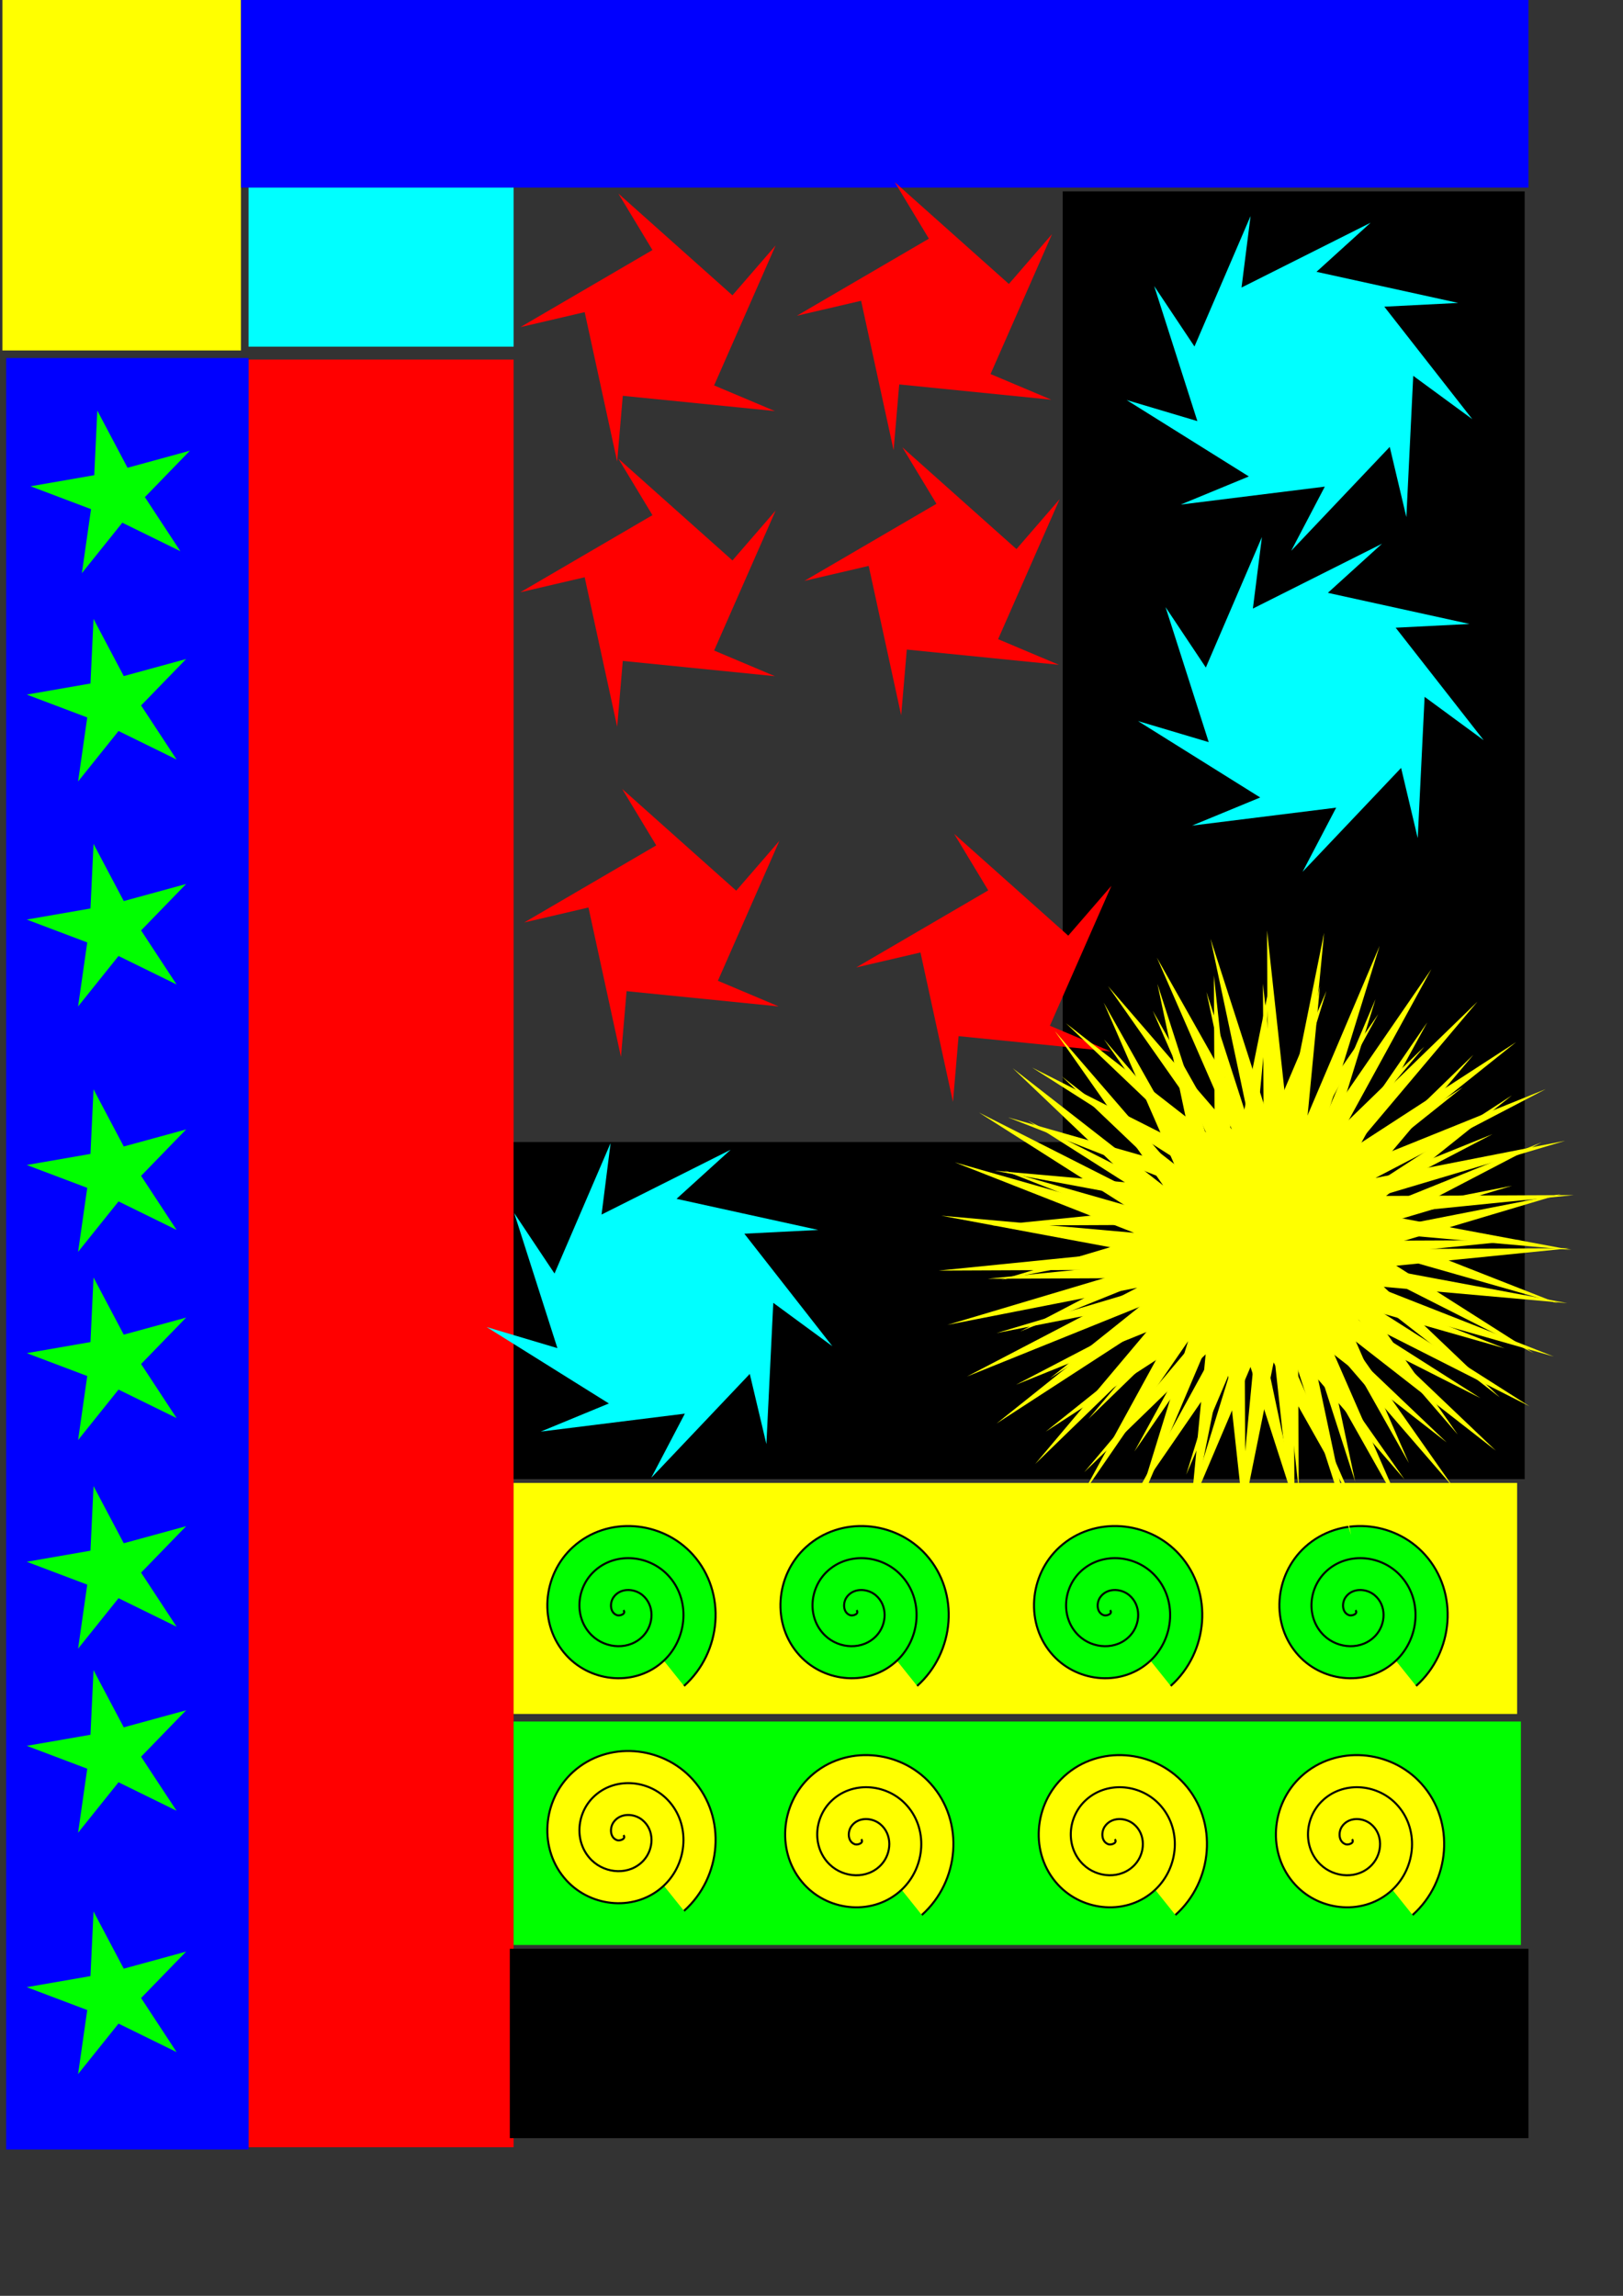
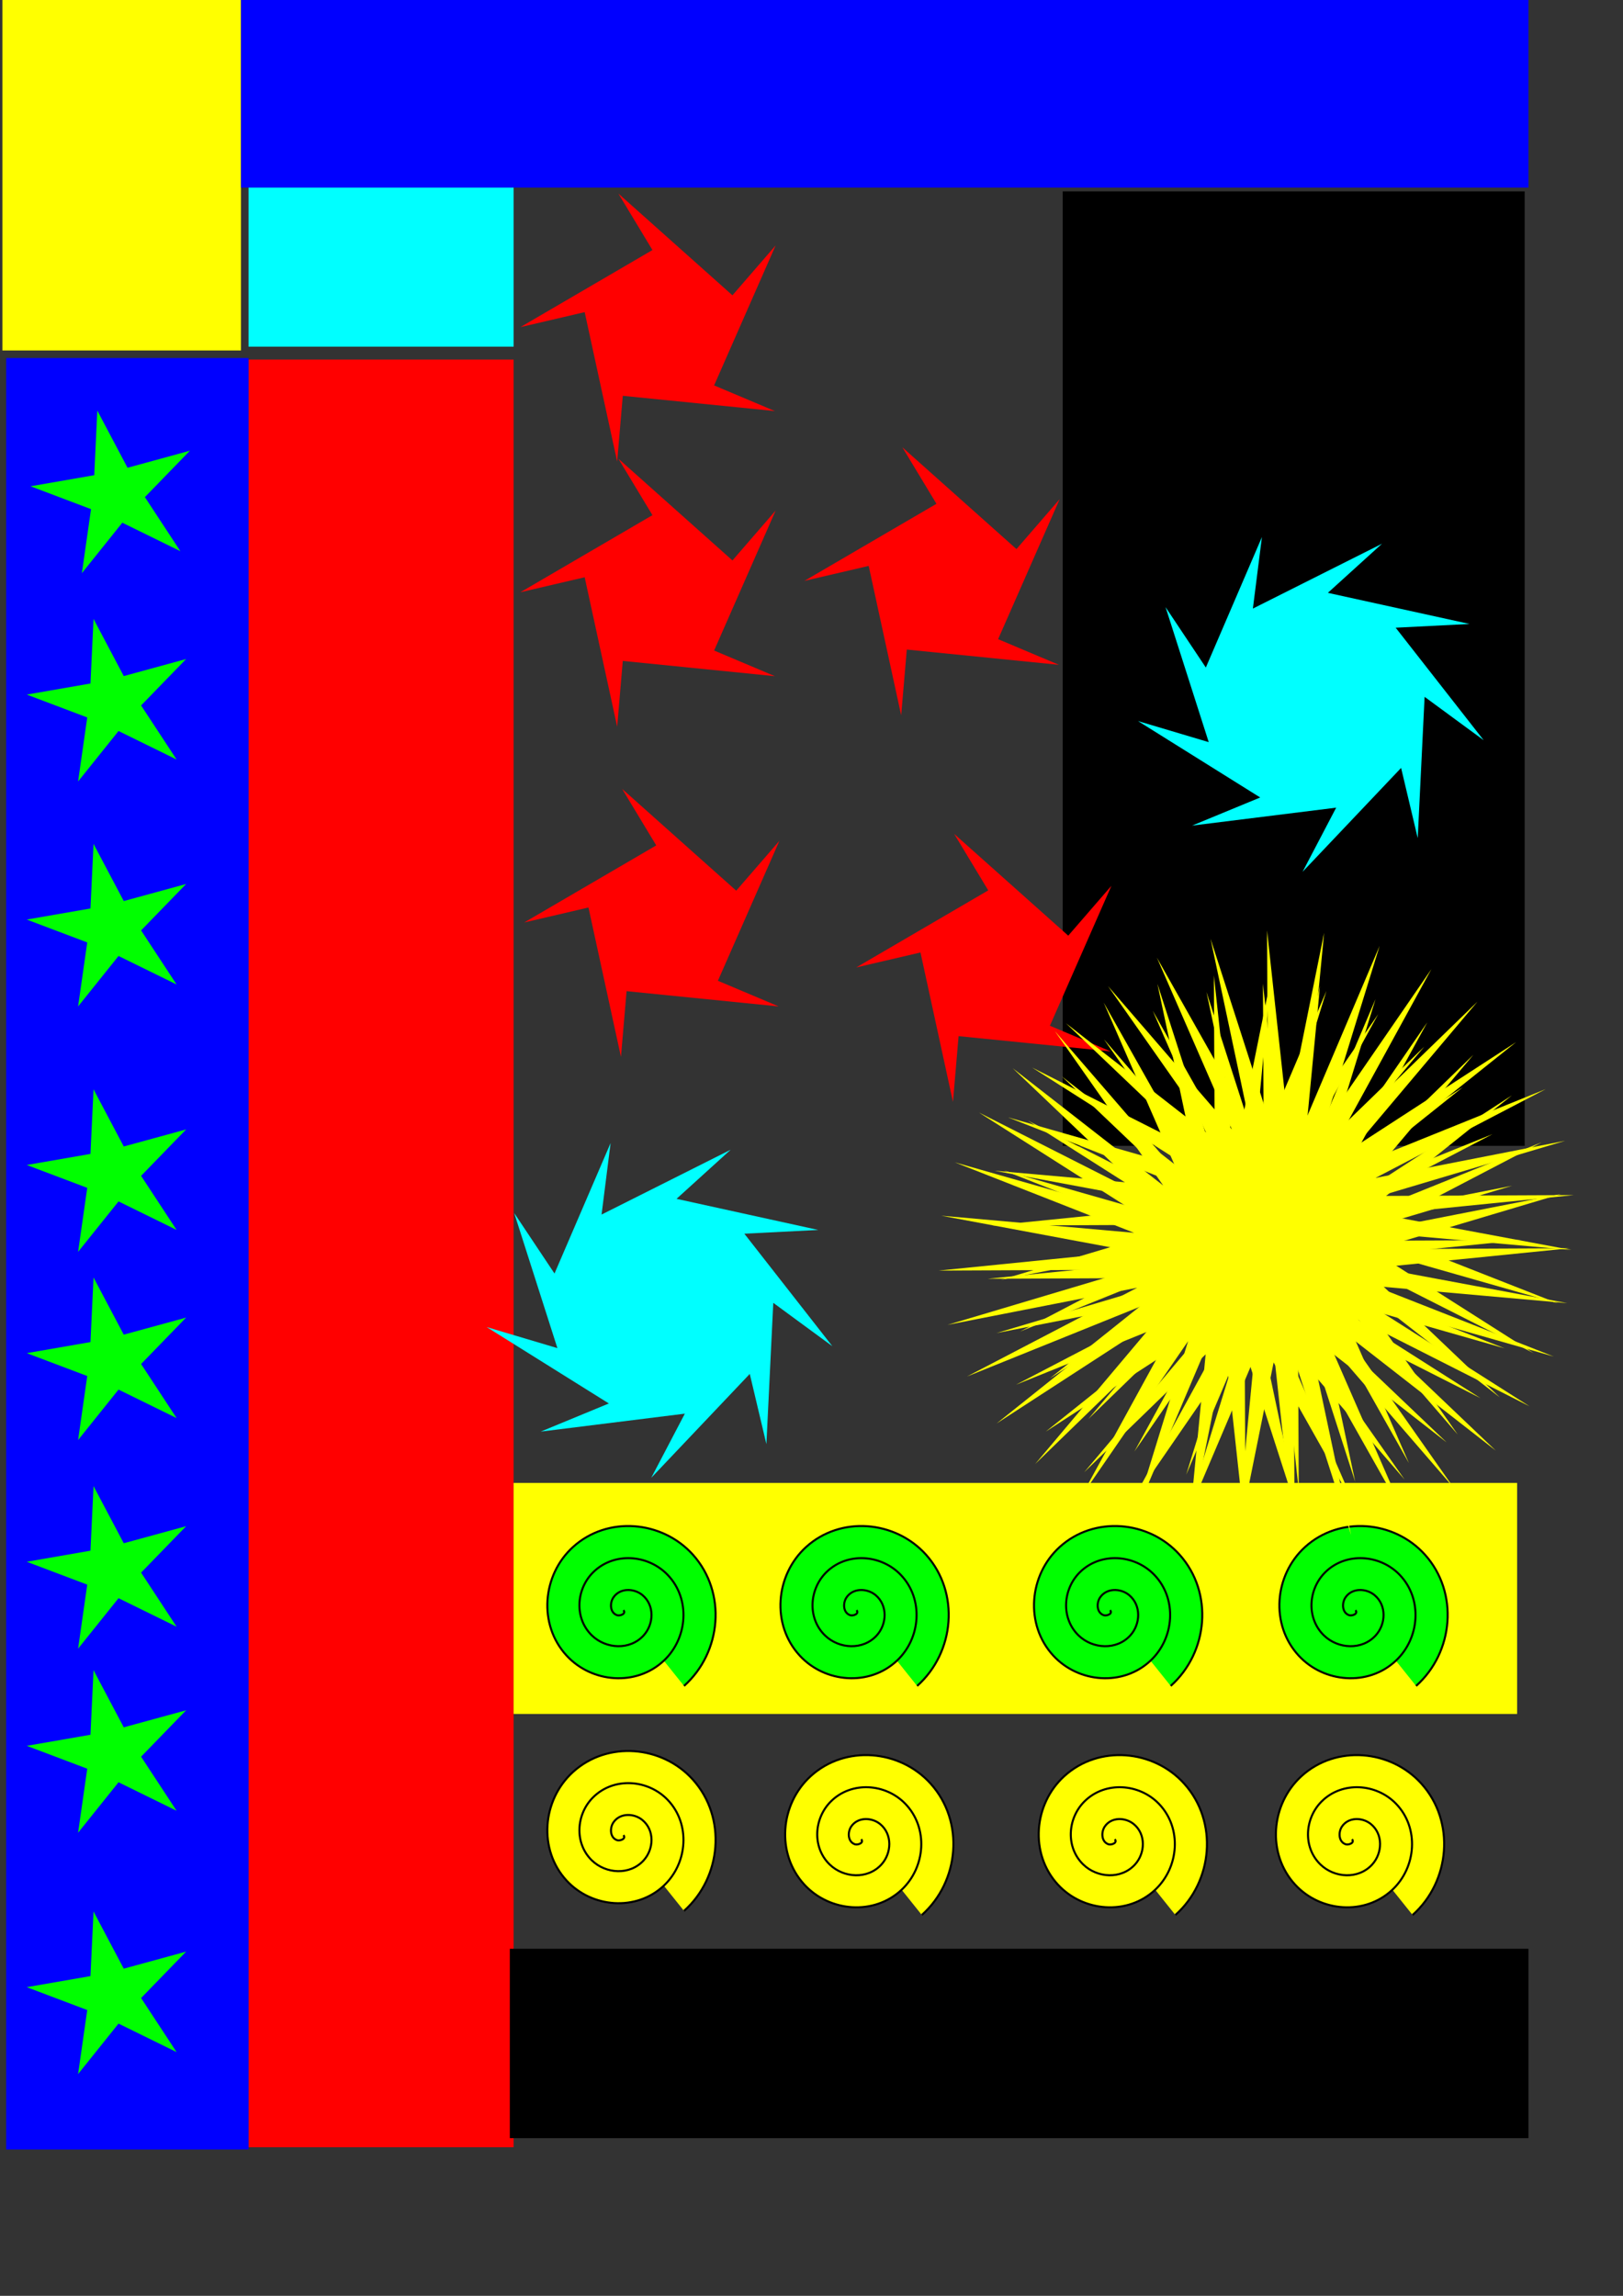
<svg xmlns="http://www.w3.org/2000/svg" xmlns:ns1="http://www.inkscape.org/namespaces/inkscape" xmlns:ns2="http://sodipodi.sourceforge.net/DTD/sodipodi-0.dtd" width="210mm" height="297mm" id="svg2" version="1.1" ns1:version="0.48.1 " ns2:docname="Documento nuevo 1">
  <rect width="100%" height="100%" fill="#333333" stroke="none" />
  <defs id="defs4" />
  <ns2:namedview id="base" pagecolor="#ffffff" bordercolor="#666666" borderopacity="1.0" ns1:pageopacity="0.0" ns1:pageshadow="2" ns1:zoom="0.32" ns1:cx="350" ns1:cy="583.11932" ns1:document-units="px" ns1:current-layer="layer1" showgrid="false" ns1:window-width="1366" ns1:window-height="706" ns1:window-x="-8" ns1:window-y="-8" ns1:window-maximized="1" />
  <g ns1:label="Capa 1" ns1:groupmode="layer" id="layer1">
    <rect style="fill:#ffff00;display:inline" id="rect3791" width="116.667" height="174.074" x="1.174" y="-2.717" />
    <rect style="fill:#00ffff;display:inline" id="rect3793" width="129.63" height="77.778" x="121.544" y="91.727" />
    <rect style="fill:#ff0000;display:inline" id="rect3795" width="129.63" height="874.074" x="121.544" y="175.8" />
    <rect style="fill:#000000;display:inline" id="rect3797" width="498.148" height="92.593" x="249.322" y="952.838" />
-     <rect style="fill:#00ff00;display:inline" id="rect3805" width="492.593" height="109.259" x="251.174" y="841.727" />
    <rect style="fill:#ffff00;display:inline" id="rect3807" width="490.741" height="112.963" x="251.174" y="725.061" />
    <rect style="fill:#0000ff;display:inline" id="rect3817" width="118.519" height="875.926" x="3.026" y="175.061" />
    <path style="fill:#ffff00;stroke:#000000;stroke-width:1px;stroke-linecap:butt;stroke-linejoin:miter;stroke-opacity:1;display:inline" d="m 304.878,897.283 c 1.486,1.857 -1.77,2.919 -3.086,2.469 -3.567,-1.218 -3.634,-5.968 -1.852,-8.642 3.188,-4.784 10.069,-4.621 14.197,-1.235 6.059,4.97 5.644,14.229 0.617,19.753 -6.7,7.364 -18.409,6.683 -25.309,0 -8.683,-8.409 -7.73,-22.599 0.617,-30.864 10.109,-10.01 26.796,-8.782 36.42,1.235 11.342,11.804 9.837,30.995 -1.852,41.975 -13.495,12.677 -35.197,10.894 -47.531,-2.469 -14.014,-15.184 -11.952,-39.401 3.086,-53.086 16.871,-15.353 43.606,-13.012 58.642,3.704 16.693,18.557 14.072,47.812 -4.321,64.198" id="path3847" ns1:connector-curvature="0" />
    <path style="fill:#ffff00;stroke:#000000;stroke-width:1px;stroke-linecap:butt;stroke-linejoin:miter;stroke-opacity:1;display:inline" d="m 421.174,899.283 c 1.486,1.857 -1.77,2.919 -3.086,2.469 -3.567,-1.218 -3.634,-5.968 -1.852,-8.642 3.188,-4.784 10.069,-4.621 14.197,-1.235 6.059,4.97 5.644,14.229 0.617,19.753 -6.7,7.364 -18.409,6.683 -25.309,0 -8.683,-8.409 -7.73,-22.599 0.617,-30.864 10.109,-10.01 26.796,-8.782 36.42,1.235 11.342,11.804 9.837,30.995 -1.852,41.975 -13.495,12.677 -35.197,10.894 -47.531,-2.469 -14.014,-15.184 -11.952,-39.401 3.086,-53.086 16.871,-15.353 43.606,-13.012 58.642,3.704 16.693,18.557 14.072,47.812 -4.321,64.198" id="path3849" ns1:connector-curvature="0" />
    <path ns1:connector-curvature="0" id="path3887" d="m 545.174,899.283 c 1.486,1.857 -1.77,2.919 -3.086,2.469 -3.567,-1.218 -3.634,-5.968 -1.852,-8.642 3.188,-4.784 10.069,-4.621 14.197,-1.235 6.059,4.97 5.644,14.229 0.617,19.753 -6.7,7.364 -18.409,6.683 -25.309,0 -8.683,-8.409 -7.73,-22.599 0.617,-30.864 10.109,-10.01 26.796,-8.782 36.42,1.235 11.342,11.804 9.837,30.995 -1.852,41.975 -13.495,12.677 -35.197,10.894 -47.531,-2.469 -14.014,-15.184 -11.952,-39.401 3.086,-53.086 16.871,-15.353 43.606,-13.012 58.642,3.704 16.693,18.557 14.072,47.812 -4.321,64.198" style="fill:#ffff00;stroke:#000000;stroke-width:1px;stroke-linecap:butt;stroke-linejoin:miter;stroke-opacity:1;display:inline" />
    <path style="fill:#ffff00;stroke:#000000;stroke-width:1px;stroke-linecap:butt;stroke-linejoin:miter;stroke-opacity:1;display:inline" d="m 661.174,899.283 c 1.486,1.857 -1.77,2.919 -3.086,2.469 -3.567,-1.218 -3.634,-5.968 -1.852,-8.642 3.188,-4.784 10.069,-4.621 14.197,-1.235 6.059,4.97 5.644,14.229 0.617,19.753 -6.7,7.364 -18.409,6.683 -25.309,0 -8.683,-8.409 -7.73,-22.599 0.617,-30.864 10.109,-10.01 26.796,-8.782 36.42,1.235 11.342,11.804 9.837,30.995 -1.852,41.975 -13.495,12.677 -35.197,10.894 -47.531,-2.469 -14.014,-15.184 -11.952,-39.401 3.086,-53.086 16.871,-15.353 43.606,-13.012 58.642,3.704 16.693,18.557 14.072,47.812 -4.321,64.198" id="path3889" ns1:connector-curvature="0" />
    <path ns1:connector-curvature="0" id="path3891" d="m 304.878,787.283 c 1.486,1.857 -1.77,2.919 -3.086,2.469 -3.567,-1.218 -3.634,-5.968 -1.852,-8.642 3.188,-4.784 10.069,-4.621 14.197,-1.235 6.059,4.97 5.644,14.229 0.617,19.753 -6.7,7.364 -18.409,6.683 -25.309,0 -8.683,-8.409 -7.73,-22.599 0.617,-30.864 10.109,-10.01 26.796,-8.782 36.42,1.235 11.342,11.804 9.837,30.995 -1.852,41.975 -13.495,12.677 -35.197,10.894 -47.531,-2.469 -14.014,-15.184 -11.952,-39.401 3.086,-53.086 16.871,-15.353 43.606,-13.012 58.642,3.704 16.693,18.557 14.072,47.812 -4.321,64.198" style="fill:#00ff00;stroke:#000000;stroke-width:1px;stroke-linecap:butt;stroke-linejoin:miter;stroke-opacity:1;display:inline" />
    <path style="fill:#00ff00;stroke:#000000;stroke-width:1px;stroke-linecap:butt;stroke-linejoin:miter;stroke-opacity:1;display:inline" d="m 418.878,787.283 c 1.486,1.857 -1.77,2.919 -3.086,2.469 -3.567,-1.218 -3.634,-5.968 -1.852,-8.642 3.188,-4.784 10.069,-4.621 14.197,-1.235 6.059,4.97 5.644,14.229 0.617,19.753 -6.7,7.364 -18.409,6.683 -25.309,0 -8.683,-8.409 -7.73,-22.599 0.617,-30.864 10.109,-10.01 26.796,-8.782 36.42,1.235 11.342,11.804 9.837,30.995 -1.852,41.975 -13.495,12.677 -35.197,10.894 -47.531,-2.469 -14.014,-15.184 -11.952,-39.401 3.086,-53.086 16.871,-15.353 43.606,-13.012 58.642,3.704 16.693,18.557 14.072,47.812 -4.321,64.198" id="path3893" ns1:connector-curvature="0" />
    <path ns1:connector-curvature="0" id="path3895" d="m 542.878,787.283 c 1.486,1.857 -1.77,2.919 -3.086,2.469 -3.567,-1.218 -3.634,-5.968 -1.852,-8.642 3.188,-4.784 10.069,-4.621 14.197,-1.235 6.059,4.97 5.644,14.229 0.617,19.753 -6.7,7.364 -18.409,6.683 -25.309,0 -8.683,-8.409 -7.73,-22.599 0.617,-30.864 10.109,-10.01 26.796,-8.782 36.42,1.235 11.342,11.804 9.837,30.995 -1.852,41.975 -13.495,12.677 -35.197,10.894 -47.531,-2.469 -14.014,-15.184 -11.952,-39.401 3.086,-53.086 16.871,-15.353 43.606,-13.012 58.642,3.704 16.693,18.557 14.072,47.812 -4.321,64.198" style="fill:#00ff00;stroke:#000000;stroke-width:1px;stroke-linecap:butt;stroke-linejoin:miter;stroke-opacity:1;display:inline" />
    <path style="fill:#00ff00;stroke:#000000;stroke-width:1px;stroke-linecap:butt;stroke-linejoin:miter;stroke-opacity:1;display:inline" d="m 662.878,787.283 c 1.486,1.857 -1.77,2.919 -3.086,2.469 -3.567,-1.218 -3.634,-5.968 -1.852,-8.642 3.188,-4.784 10.069,-4.621 14.197,-1.235 6.059,4.97 5.644,14.229 0.617,19.753 -6.7,7.364 -18.409,6.683 -25.309,0 -8.683,-8.409 -7.73,-22.599 0.617,-30.864 10.109,-10.01 26.796,-8.782 36.42,1.235 11.342,11.804 9.837,30.995 -1.852,41.975 -13.495,12.677 -35.197,10.894 -47.531,-2.469 -14.014,-15.184 -11.952,-39.401 3.086,-53.086 16.871,-15.353 43.606,-13.012 58.642,3.704 16.693,18.557 14.072,47.812 -4.321,64.198" id="path3897" ns1:connector-curvature="0" />
    <rect style="fill:#0000ff;display:inline" id="rect3899" width="629.63" height="96.296" x="117.841" y="-4.569" />
    <path ns1:transform-center-y="-1.2262857" ns1:transform-center-x="2.8249361" d="m -624.074,639.399 -28.393,-13.935 -19.778,24.681 4.479,-31.31 -29.585,-11.183 31.161,-5.416 1.494,-31.593 14.78,27.962 30.508,-8.342 -22.027,22.697 z" ns1:randomized="0" ns1:rounded="0" ns1:flatsided="false" ns2:arg2="1.3512979" ns2:arg1="0.72297935" ns2:r2="14.183419" ns2:r1="41.984386" ns2:cy="611.62146" ns2:cx="-655.55554" ns2:sides="5" id="path3924" style="fill:#00ff00;stroke-width:4.6;stroke-miterlimit:4;stroke-dasharray:none;display:inline" ns2:type="star" transform="translate(710.433,-268.042)" />
    <path ns2:type="star" style="fill:#00ff00;stroke-width:4.6;stroke-miterlimit:4;stroke-dasharray:none;display:inline" id="path3926" ns2:sides="5" ns2:cx="-655.55554" ns2:cy="611.62146" ns2:r1="41.984386" ns2:r2="14.183419" ns2:arg1="0.72297935" ns2:arg2="1.3512979" ns1:flatsided="false" ns1:rounded="0" ns1:randomized="0" d="m -624.074,639.399 -28.393,-13.935 -19.778,24.681 4.479,-31.31 -29.585,-11.183 31.161,-5.416 1.494,-31.593 14.78,27.962 30.508,-8.342 -22.027,22.697 z" ns1:transform-center-x="2.8249361" ns1:transform-center-y="-1.2262857" transform="translate(712.285,-369.894)" />
    <path transform="translate(710.433,-158.042)" ns2:type="star" style="fill:#00ff00;stroke-width:4.6;stroke-miterlimit:4;stroke-dasharray:none;display:inline" id="path3928" ns2:sides="5" ns2:cx="-655.55554" ns2:cy="611.62146" ns2:r1="41.984386" ns2:r2="14.183419" ns2:arg1="0.72297935" ns2:arg2="1.3512979" ns1:flatsided="false" ns1:rounded="0" ns1:randomized="0" d="m -624.074,639.399 -28.393,-13.935 -19.778,24.681 4.479,-31.31 -29.585,-11.183 31.161,-5.416 1.494,-31.593 14.78,27.962 30.508,-8.342 -22.027,22.697 z" ns1:transform-center-x="2.8249361" ns1:transform-center-y="-1.2262857" />
    <path ns1:transform-center-y="-1.2262857" ns1:transform-center-x="2.8249361" d="m -624.074,639.399 -28.393,-13.935 -19.778,24.681 4.479,-31.31 -29.585,-11.183 31.161,-5.416 1.494,-31.593 14.78,27.962 30.508,-8.342 -22.027,22.697 z" ns1:randomized="0" ns1:rounded="0" ns1:flatsided="false" ns2:arg2="1.3512979" ns2:arg1="0.72297935" ns2:r2="14.183419" ns2:r1="41.984386" ns2:cy="611.62146" ns2:cx="-655.55554" ns2:sides="5" id="path3930" style="fill:#00ff00;stroke-width:4.6;stroke-miterlimit:4;stroke-dasharray:none;display:inline" ns2:type="star" transform="translate(710.433,-38.042)" />
    <path transform="translate(710.433,53.958)" ns2:type="star" style="fill:#00ff00;stroke-width:4.6;stroke-miterlimit:4;stroke-dasharray:none;display:inline" id="path3932" ns2:sides="5" ns2:cx="-655.55554" ns2:cy="611.62146" ns2:r1="41.984386" ns2:r2="14.183419" ns2:arg1="0.72297935" ns2:arg2="1.3512979" ns1:flatsided="false" ns1:rounded="0" ns1:randomized="0" d="m -624.074,639.399 -28.393,-13.935 -19.778,24.681 4.479,-31.31 -29.585,-11.183 31.161,-5.416 1.494,-31.593 14.78,27.962 30.508,-8.342 -22.027,22.697 z" ns1:transform-center-x="2.8249361" ns1:transform-center-y="-1.2262857" />
    <path ns1:transform-center-y="-1.2262857" ns1:transform-center-x="2.8249361" d="m -624.074,639.399 -28.393,-13.935 -19.778,24.681 4.479,-31.31 -29.585,-11.183 31.161,-5.416 1.494,-31.593 14.78,27.962 30.508,-8.342 -22.027,22.697 z" ns1:randomized="0" ns1:rounded="0" ns1:flatsided="false" ns2:arg2="1.3512979" ns2:arg1="0.72297935" ns2:r2="14.183419" ns2:r1="41.984386" ns2:cy="611.62146" ns2:cx="-655.55554" ns2:sides="5" id="path3934" style="fill:#00ff00;stroke-width:4.6;stroke-miterlimit:4;stroke-dasharray:none;display:inline" ns2:type="star" transform="translate(710.433,155.958)" />
    <path transform="translate(710.433,245.958)" ns2:type="star" style="fill:#00ff00;stroke-width:4.6;stroke-miterlimit:4;stroke-dasharray:none;display:inline" id="path3936" ns2:sides="5" ns2:cx="-655.55554" ns2:cy="611.62146" ns2:r1="41.984386" ns2:r2="14.183419" ns2:arg1="0.72297935" ns2:arg2="1.3512979" ns1:flatsided="false" ns1:rounded="0" ns1:randomized="0" d="m -624.074,639.399 -28.393,-13.935 -19.778,24.681 4.479,-31.31 -29.585,-11.183 31.161,-5.416 1.494,-31.593 14.78,27.962 30.508,-8.342 -22.027,22.697 z" ns1:transform-center-x="2.8249361" ns1:transform-center-y="-1.2262857" />
    <path ns1:transform-center-y="-1.2262857" ns1:transform-center-x="2.8249361" d="m -624.074,639.399 -28.393,-13.935 -19.778,24.681 4.479,-31.31 -29.585,-11.183 31.161,-5.416 1.494,-31.593 14.78,27.962 30.508,-8.342 -22.027,22.697 z" ns1:randomized="0" ns1:rounded="0" ns1:flatsided="false" ns2:arg2="1.3512979" ns2:arg1="0.72297935" ns2:r2="14.183419" ns2:r1="41.984386" ns2:cy="611.62146" ns2:cx="-655.55554" ns2:sides="5" id="path3938" style="fill:#00ff00;stroke-width:4.6;stroke-miterlimit:4;stroke-dasharray:none;display:inline" ns2:type="star" transform="translate(710.433,363.958)" />
-     <rect style="fill:#000000;stroke-width:4.6;stroke-miterlimit:4;stroke-dasharray:none;display:inline" id="rect3940" width="494.444" height="164.815" x="251.174" y="558.394" />
    <rect style="fill:#000000;stroke-width:4.6;stroke-miterlimit:4;stroke-dasharray:none;display:inline" id="rect3942" width="225.926" height="466.667" x="519.692" y="93.579" />
    <path ns2:type="star" style="fill:#ff0000;stroke-width:4.6;stroke-miterlimit:4;stroke-dasharray:none;display:inline" id="path3944" ns2:sides="5" ns2:cx="-392.59259" ns2:cy="139.39922" ns2:r1="68.892868" ns2:r2="38.23658" ns2:arg1="0.63274884" ns2:arg2="2.0857726" ns1:flatsided="false" ns1:rounded="0" ns1:randomized="0" d="m -337.037,180.14 -74.388,-7.463 -2.747,32.149 -15.889,-73.053 -31.424,7.322 64.568,-37.686 -16.674,-27.623 55.794,49.762 21.119,-24.394 -30.085,68.441 z" ns1:transform-center-x="6.4889187" ns1:transform-center-y="-0.094316741" transform="translate(717.841,311.946)" />
    <path transform="translate(715.989,150.476)" ns1:transform-center-y="-0.094316741" ns1:transform-center-x="6.4889187" d="m -337.037,180.14 -74.388,-7.463 -2.747,32.149 -15.889,-73.053 -31.424,7.322 64.568,-37.686 -16.674,-27.623 55.794,49.762 21.119,-24.394 -30.085,68.441 z" ns1:randomized="0" ns1:rounded="0" ns1:flatsided="false" ns2:arg2="2.0857726" ns2:arg1="0.63274884" ns2:r2="38.23658" ns2:r1="68.892868" ns2:cy="139.39922" ns2:cx="-392.59259" ns2:sides="5" id="path3948" style="fill:#ff0000;stroke-width:4.6;stroke-miterlimit:4;stroke-dasharray:none;display:inline" ns2:type="star" />
    <path ns2:type="star" style="fill:#ff0000;stroke-width:4.6;stroke-miterlimit:4;stroke-dasharray:none;display:inline" id="path3950" ns2:sides="5" ns2:cx="-392.59259" ns2:cy="139.39922" ns2:r1="68.892868" ns2:r2="38.23658" ns2:arg1="0.63274884" ns2:arg2="2.0857726" ns1:flatsided="false" ns1:rounded="0" ns1:randomized="0" d="m -337.037,180.14 -74.388,-7.463 -2.747,32.149 -15.889,-73.053 -31.424,7.322 64.568,-37.686 -16.674,-27.623 55.794,49.762 21.119,-24.394 -30.085,68.441 z" ns1:transform-center-x="6.4889187" ns1:transform-center-y="-0.094316741" transform="translate(715.989,20.847)" />
-     <path transform="translate(851.174,15.291)" ns1:transform-center-y="-0.094316741" ns1:transform-center-x="6.4889187" d="m -337.037,180.14 -74.388,-7.463 -2.747,32.149 -15.889,-73.053 -31.424,7.322 64.568,-37.686 -16.674,-27.623 55.794,49.762 21.119,-24.394 -30.085,68.441 z" ns1:randomized="0" ns1:rounded="0" ns1:flatsided="false" ns2:arg2="2.0857726" ns2:arg1="0.63274884" ns2:r2="38.23658" ns2:r1="68.892868" ns2:cy="139.39922" ns2:cx="-392.59259" ns2:sides="5" id="path3952" style="fill:#ff0000;stroke-width:4.6;stroke-miterlimit:4;stroke-dasharray:none;display:inline" ns2:type="star" />
    <path ns2:type="star" style="fill:#ff0000;stroke-width:4.6;stroke-miterlimit:4;stroke-dasharray:none;display:inline" id="path3954" ns2:sides="5" ns2:cx="-392.59259" ns2:cy="139.39922" ns2:r1="68.892868" ns2:r2="38.23658" ns2:arg1="0.63274884" ns2:arg2="2.0857726" ns1:flatsided="false" ns1:rounded="0" ns1:randomized="0" d="m -337.037,180.14 -74.388,-7.463 -2.747,32.149 -15.889,-73.053 -31.424,7.322 64.568,-37.686 -16.674,-27.623 55.794,49.762 21.119,-24.394 -30.085,68.441 z" ns1:transform-center-x="6.4889187" ns1:transform-center-y="-0.094316741" transform="translate(854.878,144.921)" />
    <path transform="translate(880.205,333.933)" ns1:transform-center-y="-0.094316741" ns1:transform-center-x="6.4889187" d="m -337.037,180.14 -74.388,-7.463 -2.747,32.149 -15.889,-73.053 -31.424,7.322 64.568,-37.686 -16.674,-27.623 55.794,49.762 21.119,-24.394 -30.085,68.441 z" ns1:randomized="0" ns1:rounded="0" ns1:flatsided="false" ns2:arg2="2.0857726" ns2:arg1="0.63274884" ns2:r2="38.23658" ns2:r1="68.892868" ns2:cy="139.39922" ns2:cx="-392.59259" ns2:sides="5" id="path3956" style="fill:#ff0000;stroke-width:4.6;stroke-miterlimit:4;stroke-dasharray:none;display:inline" ns2:type="star" />
    <path ns2:type="star" style="fill:#ffff00;stroke-width:4.6;stroke-miterlimit:4;stroke-dasharray:none;display:inline" id="path3960" ns2:sides="32" ns2:cx="-620.37036" ns2:cy="530.13995" ns2:r1="148.14815" ns2:r2="50.048302" ns2:arg1="0.92729522" ns2:arg2="1.02547" ns1:flatsided="false" ns1:rounded="0" ns1:randomized="0" d="m -531.481,648.658 -62.929,-75.729 38.099,90.793 -46.946,-86.551 19.654,96.482 -29.158,-94.047 0.454,98.462 -10.251,-97.928 -18.764,96.659 9.051,-98.046 -37.26,91.141 28.005,-94.396 -54.325,82.12 45.883,-87.119 -69.302,69.944 61.997,-76.494 -81.616,55.08 75.729,-62.929 -90.793,38.099 86.551,-46.946 -96.482,19.654 94.047,-29.158 -98.462,0.454 97.928,-10.251 -96.659,-18.764 98.046,9.051 -91.141,-37.26 94.396,28.005 -82.12,-54.325 87.119,45.883 -69.944,-69.302 76.494,61.997 -55.08,-81.616 62.929,75.729 -38.099,-90.793 46.946,86.551 -19.654,-96.482 29.158,94.047 -0.454,-98.462 10.251,97.928 18.764,-96.659 -9.051,98.046 37.26,-91.141 -28.005,94.396 54.325,-82.12 -45.883,87.119 69.302,-69.944 -61.997,76.494 81.616,-55.08 -75.729,62.929 90.793,-38.099 -86.551,46.946 96.482,-19.654 -94.047,29.158 98.462,-0.454 -97.928,10.251 96.659,18.764 -98.046,-9.051 91.141,37.26 -94.396,-28.005 82.12,54.325 -87.119,-45.883 69.944,69.302 -76.494,-61.997 z" ns1:transform-center-x="0.66893974" ns1:transform-center-y="-12.471422" transform="matrix(0.962,0,0,0.925,1224.172,101.407)" />
    <path transform="matrix(0.962,0,0,0.925,1222.172,127.407)" ns1:transform-center-y="-12.471422" ns1:transform-center-x="0.66893974" d="m -531.481,648.658 -62.929,-75.729 38.099,90.793 -46.946,-86.551 19.654,96.482 -29.158,-94.047 0.454,98.462 -10.251,-97.928 -18.764,96.659 9.051,-98.046 -37.26,91.141 28.005,-94.396 -54.325,82.12 45.883,-87.119 -69.302,69.944 61.997,-76.494 -81.616,55.08 75.729,-62.929 -90.793,38.099 86.551,-46.946 -96.482,19.654 94.047,-29.158 -98.462,0.454 97.928,-10.251 -96.659,-18.764 98.046,9.051 -91.141,-37.26 94.396,28.005 -82.12,-54.325 87.119,45.883 -69.944,-69.302 76.494,61.997 -55.08,-81.616 62.929,75.729 -38.099,-90.793 46.946,86.551 -19.654,-96.482 29.158,94.047 -0.454,-98.462 10.251,97.928 18.764,-96.659 -9.051,98.046 37.26,-91.141 -28.005,94.396 54.325,-82.12 -45.883,87.119 69.302,-69.944 -61.997,76.494 81.616,-55.08 -75.729,62.929 90.793,-38.099 -86.551,46.946 96.482,-19.654 -94.047,29.158 98.462,-0.454 -97.928,10.251 96.659,18.764 -98.046,-9.051 91.141,37.26 -94.396,-28.005 82.12,54.325 -87.119,-45.883 69.944,69.302 -76.494,-61.997 z" ns1:randomized="0" ns1:rounded="0" ns1:flatsided="false" ns2:arg2="1.02547" ns2:arg1="0.92729522" ns2:r2="50.048302" ns2:r1="148.14815" ns2:cy="530.13995" ns2:cx="-620.37036" ns2:sides="32" id="path3962" style="fill:#ffff00;stroke-width:4.6;stroke-miterlimit:4;stroke-dasharray:none;display:inline" ns2:type="star" />
    <path ns2:type="star" style="fill:#ffff00;stroke-width:4.6;stroke-miterlimit:4;stroke-dasharray:none;display:inline" id="path3964" ns2:sides="32" ns2:cx="-620.37036" ns2:cy="530.13995" ns2:r1="148.14815" ns2:r2="50.048302" ns2:arg1="0.92729522" ns2:arg2="1.02547" ns1:flatsided="false" ns1:rounded="0" ns1:randomized="0" d="m -531.481,648.658 -62.929,-75.729 38.099,90.793 -46.946,-86.551 19.654,96.482 -29.158,-94.047 0.454,98.462 -10.251,-97.928 -18.764,96.659 9.051,-98.046 -37.26,91.141 28.005,-94.396 -54.325,82.12 45.883,-87.119 -69.302,69.944 61.997,-76.494 -81.616,55.08 75.729,-62.929 -90.793,38.099 86.551,-46.946 -96.482,19.654 94.047,-29.158 -98.462,0.454 97.928,-10.251 -96.659,-18.764 98.046,9.051 -91.141,-37.26 94.396,28.005 -82.12,-54.325 87.119,45.883 -69.944,-69.302 76.494,61.997 -55.08,-81.616 62.929,75.729 -38.099,-90.793 46.946,86.551 -19.654,-96.482 29.158,94.047 -0.454,-98.462 10.251,97.928 18.764,-96.659 -9.051,98.046 37.26,-91.141 -28.005,94.396 54.325,-82.12 -45.883,87.119 69.302,-69.944 -61.997,76.494 81.616,-55.08 -75.729,62.929 90.793,-38.099 -86.551,46.946 96.482,-19.654 -94.047,29.158 98.462,-0.454 -97.928,10.251 96.659,18.764 -98.046,-9.051 91.141,37.26 -94.396,-28.005 82.12,54.325 -87.119,-45.883 69.944,69.302 -76.494,-61.997 z" ns1:transform-center-x="0.66893974" ns1:transform-center-y="-12.471422" transform="matrix(0.962,0,0,0.925,1198.172,123.407)" />
    <path transform="matrix(0.524,0,0,0.51,570.809,324.269)" d="m -374.074,748.658 -15.516,-67.291 -91.961,99.618 31.368,-61.521 -134.48,17.201 63.574,-26.965 -114.074,-73.265 66.034,20.208 -40.292,-129.45 37.595,57.926 52.344,-125.063 -8.435,68.539 120.487,-62.158 -50.518,47.083 132.253,29.831 -68.963,3.595 82.136,107.863 -55.14,-41.574 z" ns1:randomized="0" ns1:rounded="0" ns1:flatsided="false" ns2:arg2="0.66044787" ns2:arg1="0.92955255" ns2:r2="104.63519" ns2:r1="164.07449" ns2:cy="617.177" ns2:cx="-472.22223" ns2:sides="9" id="path3972" style="fill:#00ffff;stroke-width:4.6;stroke-miterlimit:4;stroke-dasharray:none;display:inline" ns2:type="star" />
    <path ns2:type="star" style="fill:#00ffff;stroke-width:4.6;stroke-miterlimit:4;stroke-dasharray:none;display:inline" id="path3974" ns2:sides="9" ns2:cx="-472.22223" ns2:cy="617.177" ns2:r1="164.07449" ns2:r2="104.63519" ns2:arg1="0.92955255" ns2:arg2="0.66044787" ns1:flatsided="false" ns1:rounded="0" ns1:randomized="0" d="m -374.074,748.658 -15.516,-67.291 -91.961,99.618 31.368,-61.521 -134.48,17.201 63.574,-26.965 -114.074,-73.265 66.034,20.208 -40.292,-129.45 37.595,57.926 52.344,-125.063 -8.435,68.539 120.487,-62.158 -50.518,47.083 132.253,29.831 -68.963,3.595 82.136,107.863 -55.14,-41.574 z" transform="matrix(0.524,0,0,0.51,889.328,27.973)" />
-     <path transform="matrix(0.524,0,0,0.51,883.772,-128.99)" d="m -374.074,748.658 -15.516,-67.291 -91.961,99.618 31.368,-61.521 -134.48,17.201 63.574,-26.965 -114.074,-73.265 66.034,20.208 -40.292,-129.45 37.595,57.926 52.344,-125.063 -8.435,68.539 120.487,-62.158 -50.518,47.083 132.253,29.831 -68.963,3.595 82.136,107.863 -55.14,-41.574 z" ns1:randomized="0" ns1:rounded="0" ns1:flatsided="false" ns2:arg2="0.66044787" ns2:arg1="0.92955255" ns2:r2="104.63519" ns2:r1="164.07449" ns2:cy="617.177" ns2:cx="-472.22223" ns2:sides="9" id="path3976" style="fill:#00ffff;stroke-width:4.6;stroke-miterlimit:4;stroke-dasharray:none;display:inline" ns2:type="star" />
  </g>
</svg>